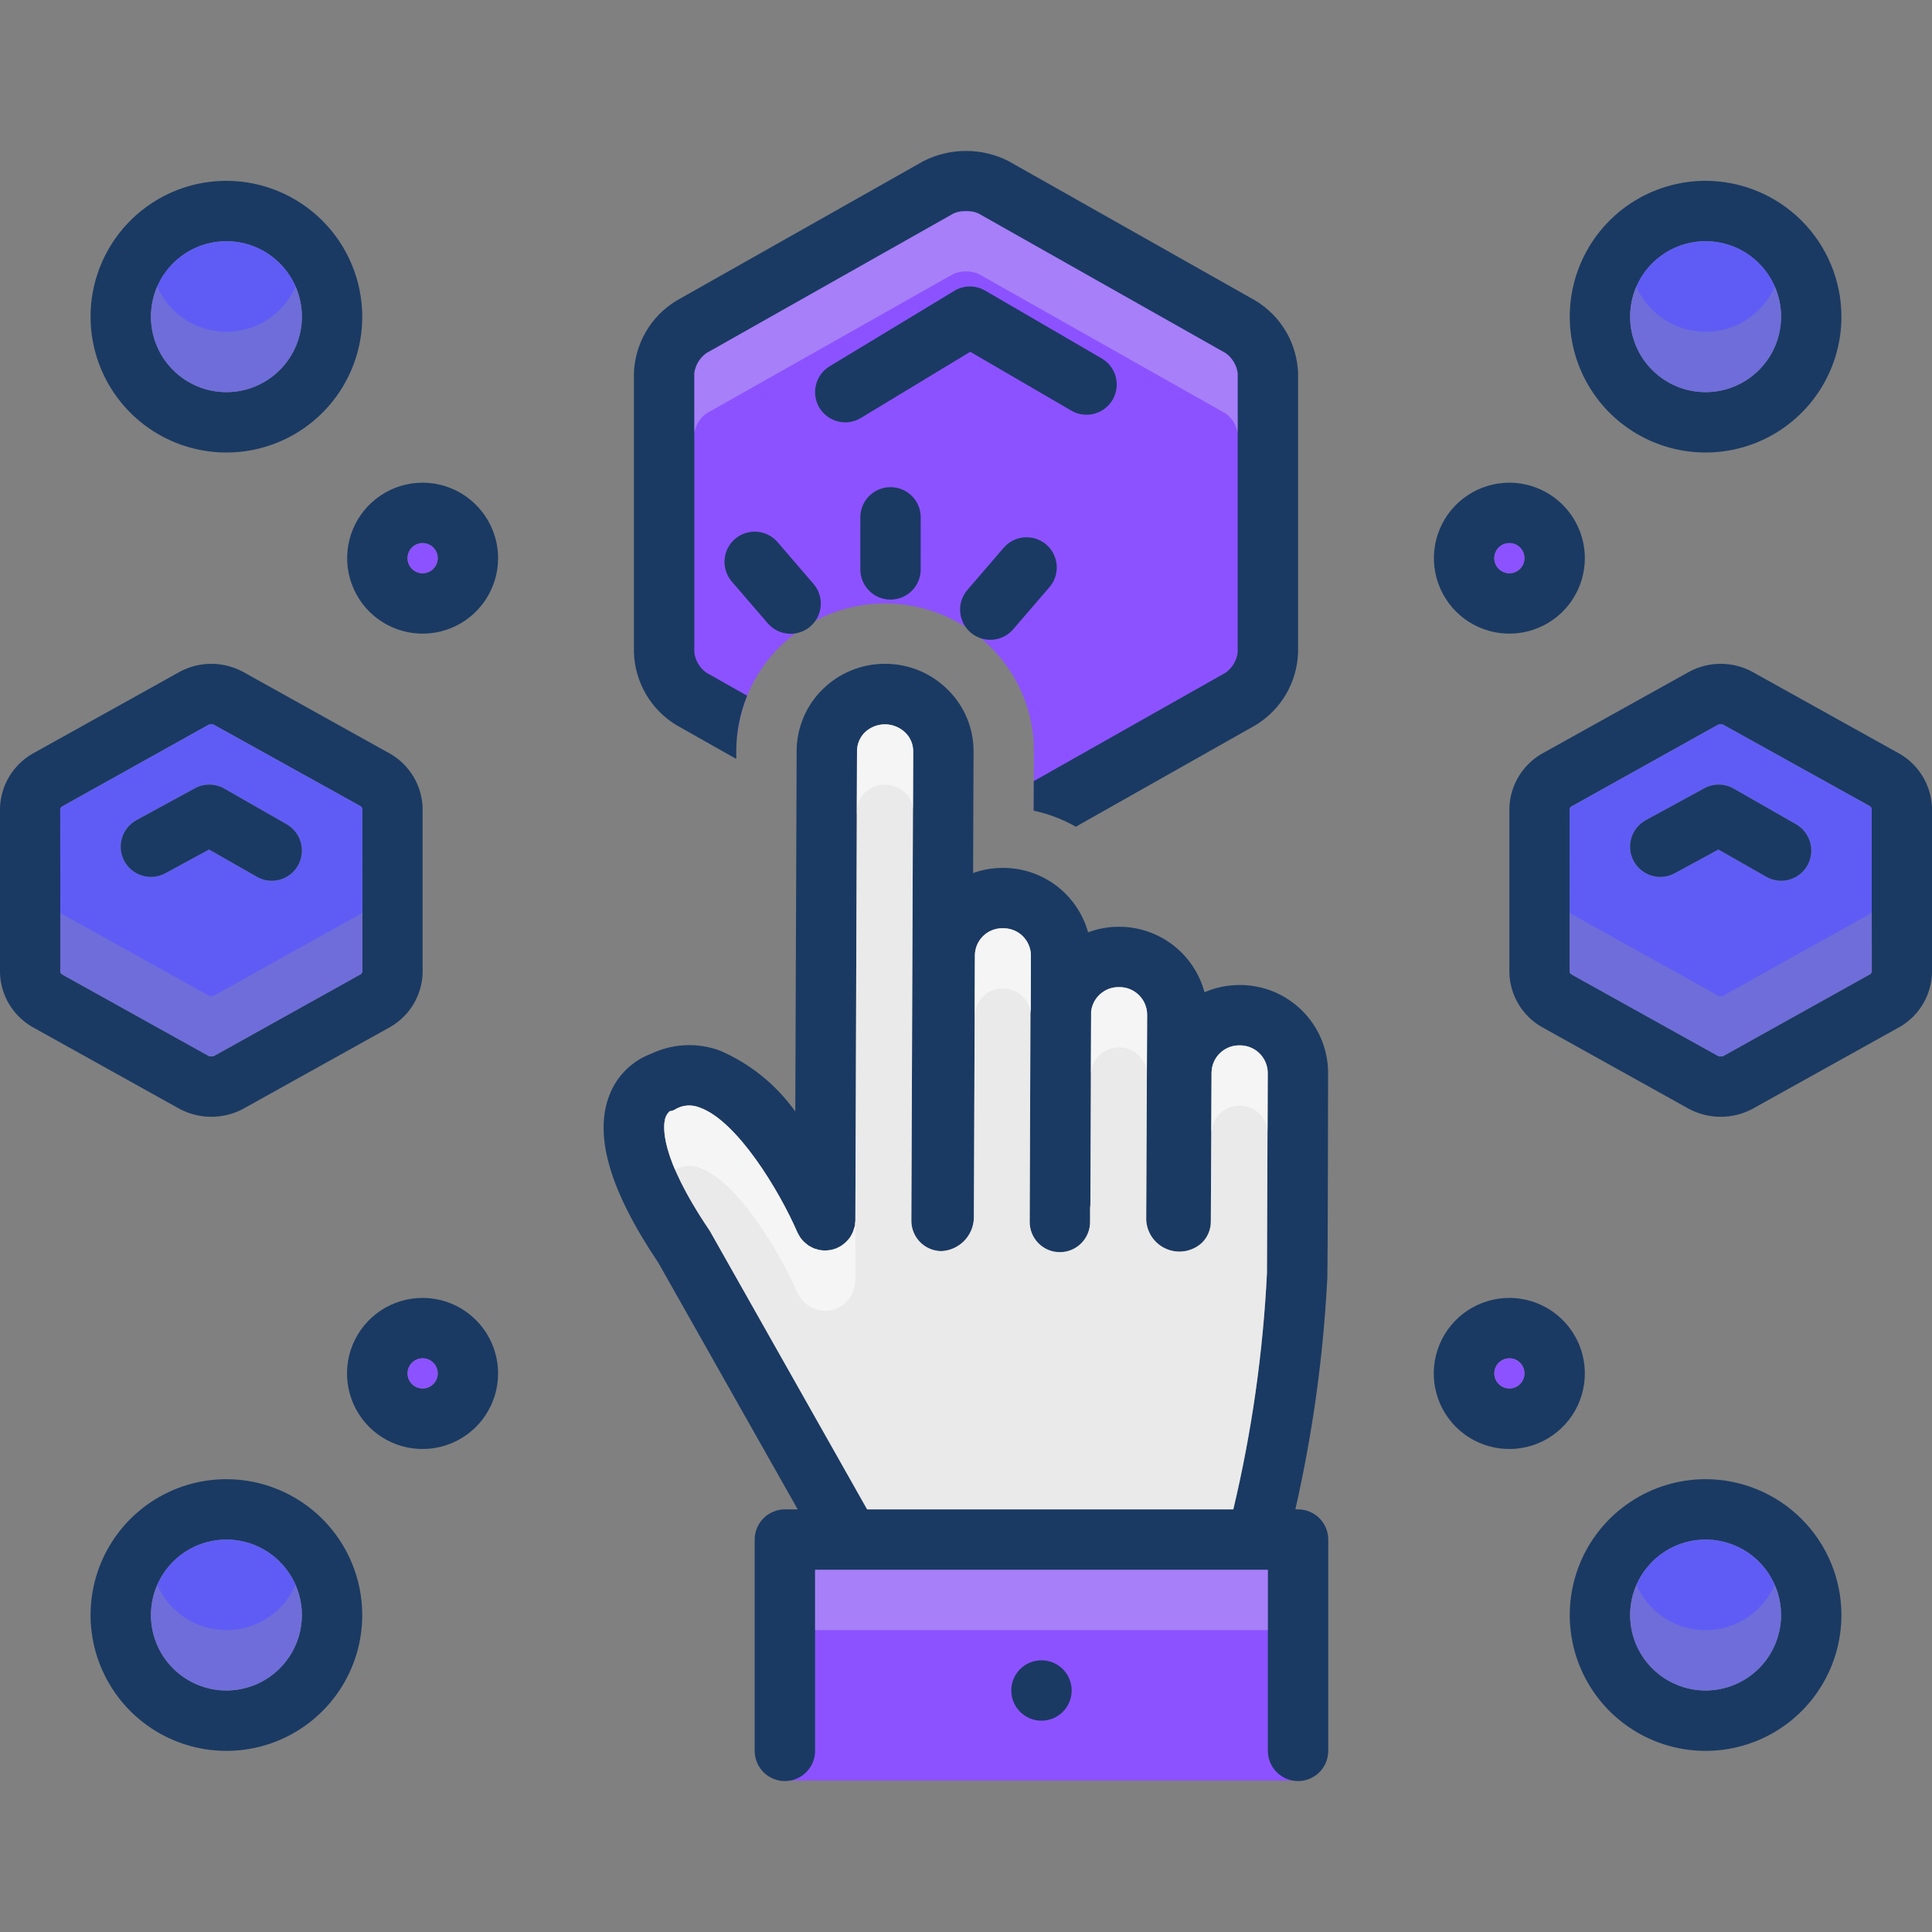
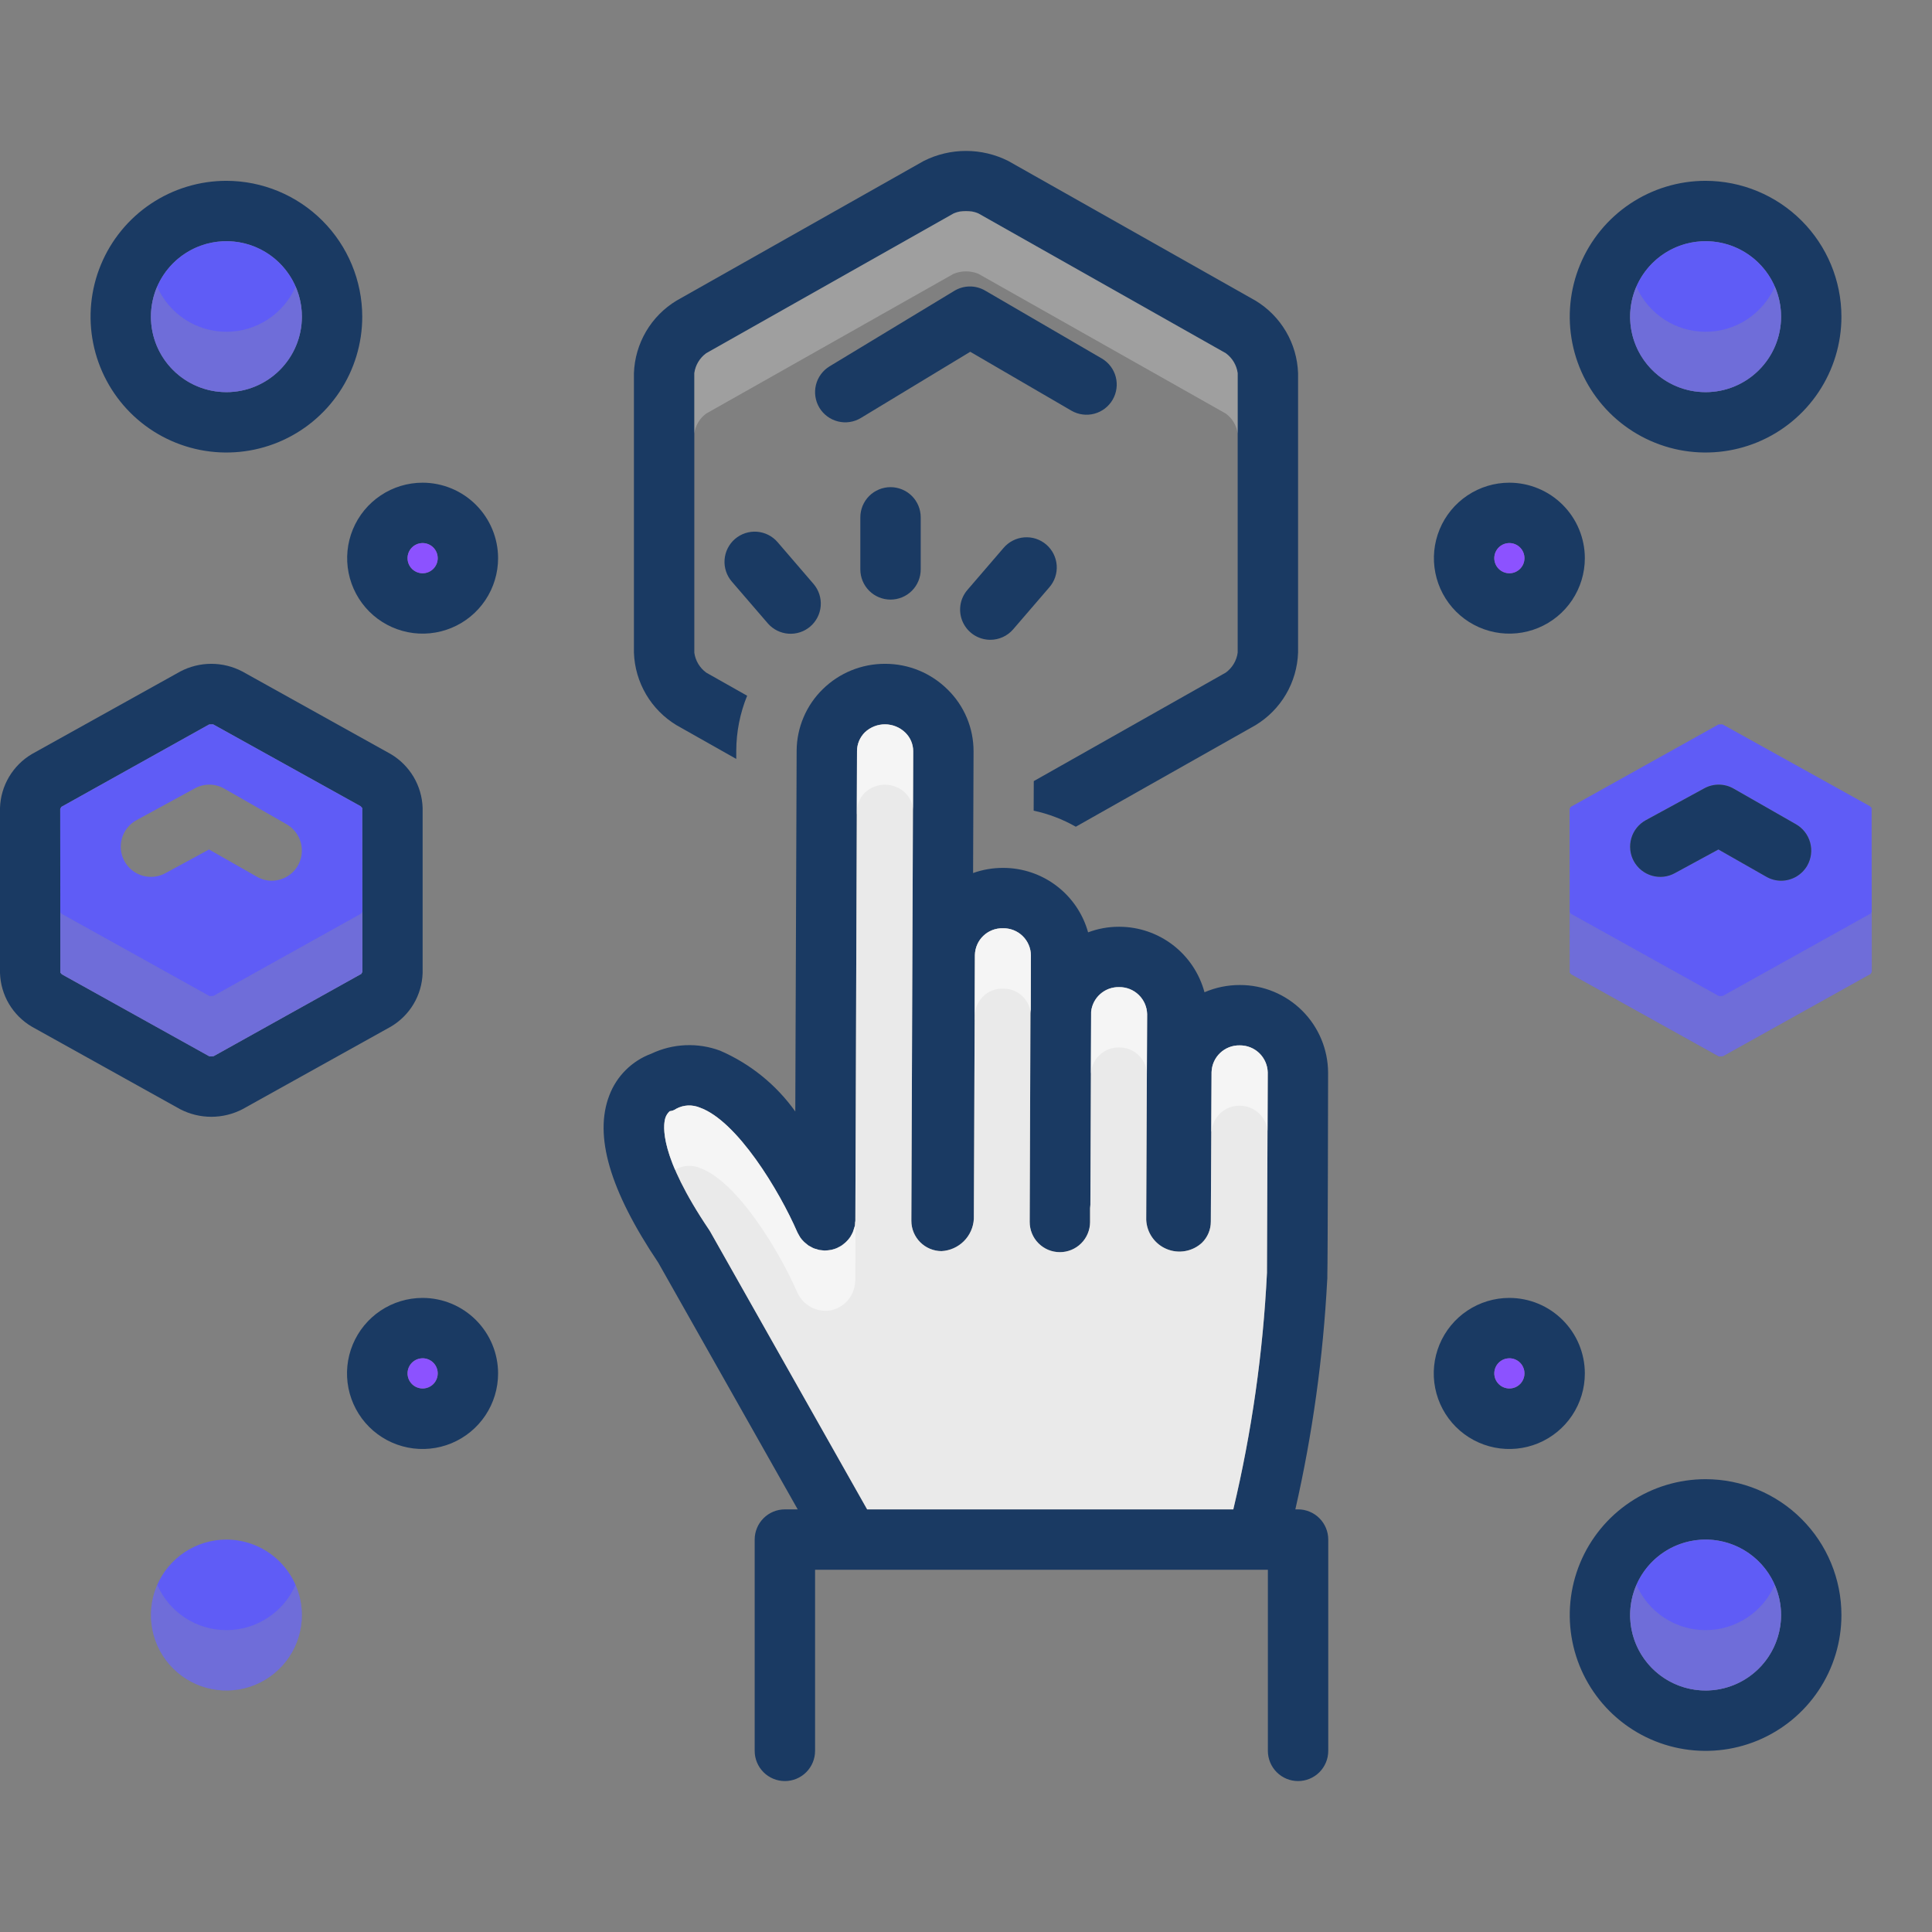
<svg xmlns="http://www.w3.org/2000/svg" width="100" height="100" viewBox="0 0 100 100" fill="none">
  <rect x="0" y="0" width="100" height="100" fill="#808080" stroke="none" />
-   <path d="M40.43 79.688H67.407V92.165H40.43V79.688ZM38.167 37.986C38.369 36.257 39.159 34.651 40.404 33.434C41.855 32.018 43.805 31.227 45.833 31.234C47.861 31.24 49.805 32.042 51.248 33.468C51.97 34.176 52.542 35.021 52.932 35.953C53.321 36.886 53.52 37.888 53.516 38.898L53.504 41.959L65.617 36.133V18.344L49.695 9.359L34.378 19.336V34.359L38.166 37.986H38.167Z" fill="#8C52FF" />
  <path d="M11.719 9.359C10.328 9.359 8.969 9.772 7.812 10.544C6.656 11.317 5.755 12.415 5.223 13.7C4.691 14.985 4.551 16.398 4.823 17.762C5.094 19.126 5.764 20.379 6.747 21.363C7.73 22.346 8.983 23.015 10.347 23.287C11.711 23.558 13.125 23.419 14.409 22.887C15.694 22.355 16.792 21.453 17.565 20.297C18.338 19.141 18.75 17.781 18.75 16.391C18.747 14.527 18.005 12.74 16.687 11.422C15.369 10.104 13.583 9.362 11.719 9.359ZM11.719 20.297C10.946 20.297 10.191 20.068 9.549 19.639C8.906 19.209 8.405 18.599 8.11 17.886C7.814 17.172 7.737 16.386 7.888 15.629C8.038 14.871 8.41 14.175 8.957 13.629C9.503 13.082 10.199 12.71 10.957 12.559C11.714 12.409 12.5 12.486 13.214 12.782C13.927 13.077 14.537 13.578 14.967 14.22C15.396 14.863 15.625 15.618 15.625 16.391C15.625 17.427 15.213 18.42 14.48 19.152C13.748 19.885 12.755 20.297 11.719 20.297Z" fill="#1A3A63" />
  <path d="M11.719 20.297C13.876 20.297 15.625 18.548 15.625 16.391C15.625 14.233 13.876 12.484 11.719 12.484C9.561 12.484 7.812 14.233 7.812 16.391C7.812 18.548 9.561 20.297 11.719 20.297Z" fill="#5F5CF6" />
  <path d="M21.875 24.984C21.102 24.984 20.347 25.213 19.705 25.643C19.062 26.072 18.562 26.682 18.266 27.396C17.97 28.11 17.893 28.895 18.044 29.653C18.195 30.41 18.567 31.107 19.113 31.653C19.659 32.199 20.355 32.571 21.113 32.722C21.871 32.873 22.656 32.795 23.37 32.499C24.084 32.204 24.694 31.703 25.123 31.061C25.552 30.418 25.781 29.663 25.781 28.891C25.78 27.855 25.367 26.863 24.635 26.13C23.903 25.398 22.91 24.986 21.875 24.984ZM21.875 29.672C21.721 29.672 21.569 29.626 21.441 29.54C21.312 29.454 21.212 29.332 21.153 29.19C21.094 29.047 21.079 28.89 21.109 28.738C21.139 28.587 21.213 28.448 21.323 28.338C21.432 28.229 21.571 28.154 21.723 28.124C21.874 28.094 22.031 28.11 22.174 28.169C22.317 28.228 22.439 28.328 22.525 28.457C22.61 28.585 22.656 28.736 22.656 28.891C22.656 29.098 22.573 29.296 22.427 29.442C22.28 29.589 22.082 29.671 21.875 29.672Z" fill="#1A3A63" />
  <path d="M21.875 29.672C22.306 29.672 22.656 29.322 22.656 28.891C22.656 28.459 22.306 28.109 21.875 28.109C21.444 28.109 21.094 28.459 21.094 28.891C21.094 29.322 21.444 29.672 21.875 29.672Z" fill="#8C52FF" />
  <path d="M88.281 9.359C86.891 9.359 85.531 9.772 84.375 10.544C83.219 11.317 82.317 12.415 81.785 13.7C81.253 14.985 81.114 16.398 81.385 17.762C81.656 19.126 82.326 20.379 83.309 21.363C84.293 22.346 85.546 23.015 86.909 23.287C88.273 23.558 89.687 23.419 90.972 22.887C92.257 22.355 93.355 21.453 94.127 20.297C94.9 19.141 95.312 17.781 95.312 16.391C95.31 14.527 94.568 12.74 93.25 11.422C91.932 10.104 90.145 9.362 88.281 9.359ZM88.281 20.297C87.509 20.297 86.753 20.068 86.111 19.639C85.469 19.209 84.968 18.599 84.672 17.886C84.377 17.172 84.299 16.386 84.45 15.629C84.601 14.871 84.973 14.175 85.519 13.629C86.065 13.082 86.761 12.71 87.519 12.559C88.277 12.409 89.062 12.486 89.776 12.782C90.49 13.077 91.1 13.578 91.529 14.22C91.958 14.863 92.188 15.618 92.188 16.391C92.187 17.427 91.775 18.42 91.043 19.152C90.311 19.885 89.317 20.297 88.281 20.297Z" fill="#1A3A63" />
  <path d="M88.281 20.297C90.439 20.297 92.188 18.548 92.188 16.391C92.188 14.233 90.439 12.484 88.281 12.484C86.124 12.484 84.375 14.233 84.375 16.391C84.375 18.548 86.124 20.297 88.281 20.297Z" fill="#5F5CF6" />
  <path d="M78.125 24.984C77.352 24.984 76.597 25.213 75.955 25.643C75.312 26.072 74.812 26.682 74.516 27.396C74.22 28.11 74.143 28.895 74.294 29.653C74.445 30.41 74.817 31.107 75.363 31.653C75.909 32.199 76.605 32.571 77.363 32.722C78.121 32.873 78.906 32.795 79.62 32.499C80.334 32.204 80.944 31.703 81.373 31.061C81.802 30.418 82.031 29.663 82.031 28.891C82.03 27.855 81.618 26.863 80.885 26.13C80.153 25.398 79.16 24.986 78.125 24.984ZM78.125 29.672C77.971 29.672 77.819 29.626 77.691 29.54C77.562 29.454 77.462 29.332 77.403 29.19C77.344 29.047 77.329 28.89 77.359 28.738C77.389 28.587 77.463 28.448 77.573 28.338C77.682 28.229 77.821 28.154 77.973 28.124C78.124 28.094 78.281 28.11 78.424 28.169C78.567 28.228 78.689 28.328 78.775 28.457C78.86 28.585 78.906 28.736 78.906 28.891C78.906 29.098 78.823 29.296 78.677 29.442C78.53 29.589 78.332 29.671 78.125 29.672Z" fill="#1A3A63" />
  <path d="M78.125 29.672C78.556 29.672 78.906 29.322 78.906 28.891C78.906 28.459 78.556 28.109 78.125 28.109C77.694 28.109 77.344 28.459 77.344 28.891C77.344 29.322 77.694 29.672 78.125 29.672Z" fill="#8C52FF" />
-   <path d="M11.719 76.562C10.328 76.562 8.969 76.975 7.812 77.748C6.656 78.52 5.755 79.618 5.223 80.903C4.691 82.188 4.551 83.602 4.823 84.966C5.094 86.329 5.764 87.582 6.747 88.566C7.73 89.549 8.983 90.219 10.347 90.49C11.711 90.761 13.125 90.622 14.409 90.09C15.694 89.558 16.792 88.656 17.565 87.5C18.338 86.344 18.75 84.984 18.75 83.594C18.749 81.729 18.007 79.942 16.689 78.624C15.371 77.305 13.583 76.564 11.719 76.562ZM11.719 87.5C10.946 87.5 10.191 87.271 9.549 86.842C8.906 86.412 8.405 85.802 8.11 85.089C7.814 84.375 7.737 83.589 7.888 82.832C8.038 82.074 8.41 81.378 8.957 80.832C9.503 80.285 10.199 79.913 10.957 79.763C11.714 79.612 12.5 79.689 13.214 79.985C13.927 80.281 14.537 80.781 14.967 81.424C15.396 82.066 15.625 82.821 15.625 83.594C15.623 84.629 15.211 85.622 14.479 86.354C13.747 87.086 12.754 87.498 11.719 87.5Z" fill="#1A3A63" />
  <path d="M15.625 83.594C15.625 84.366 15.396 85.122 14.967 85.764C14.537 86.406 13.927 86.907 13.214 87.203C12.5 87.498 11.714 87.576 10.957 87.425C10.199 87.274 9.503 86.902 8.957 86.356C8.41 85.81 8.038 85.114 7.888 84.356C7.737 83.598 7.814 82.813 8.11 82.099C8.405 81.385 8.906 80.775 9.549 80.346C10.191 79.917 10.946 79.688 11.719 79.688C12.754 79.689 13.747 80.101 14.479 80.833C15.211 81.566 15.623 82.558 15.625 83.594Z" fill="#5F5CF6" />
  <path d="M21.875 67.18C21.101 67.179 20.345 67.408 19.701 67.837C19.058 68.266 18.556 68.877 18.259 69.592C17.963 70.306 17.885 71.093 18.036 71.852C18.187 72.611 18.559 73.308 19.106 73.855C19.653 74.402 20.35 74.774 21.109 74.925C21.868 75.076 22.655 74.998 23.369 74.702C24.084 74.405 24.695 73.903 25.124 73.26C25.553 72.616 25.782 71.86 25.781 71.086C25.78 70.05 25.367 69.058 24.635 68.326C23.903 67.593 22.91 67.181 21.875 67.18ZM21.875 71.867C21.721 71.867 21.569 71.821 21.441 71.736C21.312 71.65 21.212 71.528 21.153 71.385C21.094 71.242 21.079 71.085 21.109 70.933C21.139 70.782 21.213 70.643 21.323 70.534C21.432 70.424 21.571 70.35 21.723 70.32C21.874 70.29 22.031 70.305 22.174 70.364C22.317 70.423 22.439 70.523 22.525 70.652C22.61 70.78 22.656 70.931 22.656 71.086C22.657 71.189 22.637 71.29 22.597 71.385C22.558 71.48 22.501 71.567 22.428 71.639C22.355 71.712 22.269 71.769 22.174 71.808C22.079 71.847 21.978 71.868 21.875 71.867Z" fill="#1A3A63" />
  <path d="M22.656 71.086C22.656 71.24 22.61 71.391 22.525 71.52C22.439 71.648 22.317 71.749 22.174 71.808C22.031 71.867 21.874 71.882 21.723 71.852C21.571 71.822 21.432 71.748 21.323 71.638C21.213 71.529 21.139 71.39 21.109 71.238C21.079 71.087 21.094 70.93 21.153 70.787C21.212 70.644 21.312 70.522 21.441 70.436C21.569 70.35 21.721 70.305 21.875 70.305C21.978 70.304 22.079 70.324 22.174 70.364C22.269 70.403 22.355 70.46 22.428 70.533C22.501 70.605 22.558 70.692 22.597 70.787C22.637 70.882 22.657 70.983 22.656 71.086Z" fill="#8C52FF" />
  <path d="M88.281 76.562C86.891 76.562 85.531 76.975 84.375 77.748C83.219 78.52 82.317 79.618 81.785 80.903C81.253 82.188 81.114 83.602 81.385 84.966C81.656 86.329 82.326 87.582 83.309 88.566C84.293 89.549 85.546 90.219 86.909 90.49C88.273 90.761 89.687 90.622 90.972 90.09C92.257 89.558 93.355 88.656 94.127 87.5C94.9 86.344 95.312 84.984 95.312 83.594C95.311 81.729 94.57 79.942 93.251 78.624C91.933 77.305 90.146 76.564 88.281 76.562ZM88.281 87.5C87.509 87.5 86.753 87.271 86.111 86.842C85.469 86.412 84.968 85.802 84.672 85.089C84.377 84.375 84.299 83.589 84.45 82.832C84.601 82.074 84.973 81.378 85.519 80.832C86.065 80.285 86.761 79.913 87.519 79.763C88.277 79.612 89.062 79.689 89.776 79.985C90.49 80.281 91.1 80.781 91.529 81.424C91.958 82.066 92.188 82.821 92.188 83.594C92.186 84.629 91.774 85.622 91.042 86.354C90.309 87.086 89.317 87.498 88.281 87.5Z" fill="#1A3A63" />
  <path d="M92.188 83.594C92.188 84.366 91.958 85.122 91.529 85.764C91.1 86.406 90.49 86.907 89.776 87.203C89.062 87.498 88.277 87.576 87.519 87.425C86.761 87.274 86.065 86.902 85.519 86.356C84.973 85.81 84.601 85.114 84.45 84.356C84.299 83.598 84.377 82.813 84.672 82.099C84.968 81.385 85.469 80.775 86.111 80.346C86.753 79.917 87.509 79.688 88.281 79.688C89.317 79.689 90.309 80.101 91.042 80.833C91.774 81.566 92.186 82.558 92.188 83.594Z" fill="#5F5CF6" />
  <path d="M78.125 67.18C77.351 67.179 76.595 67.408 75.951 67.837C75.308 68.266 74.806 68.877 74.509 69.592C74.213 70.306 74.135 71.093 74.286 71.852C74.437 72.611 74.809 73.308 75.356 73.855C75.903 74.402 76.6 74.774 77.359 74.925C78.118 75.076 78.905 74.998 79.619 74.702C80.334 74.405 80.945 73.903 81.374 73.26C81.803 72.616 82.032 71.86 82.031 71.086C82.03 70.05 81.618 69.058 80.885 68.326C80.153 67.593 79.16 67.181 78.125 67.18ZM78.125 71.867C77.971 71.867 77.819 71.821 77.691 71.736C77.562 71.65 77.462 71.528 77.403 71.385C77.344 71.242 77.329 71.085 77.359 70.933C77.389 70.782 77.463 70.643 77.573 70.534C77.682 70.424 77.821 70.35 77.973 70.32C78.124 70.29 78.281 70.305 78.424 70.364C78.567 70.423 78.689 70.523 78.775 70.652C78.86 70.78 78.906 70.931 78.906 71.086C78.907 71.189 78.887 71.29 78.847 71.385C78.808 71.48 78.751 71.567 78.678 71.639C78.606 71.712 78.519 71.769 78.424 71.808C78.329 71.847 78.228 71.868 78.125 71.867Z" fill="#1A3A63" />
  <path d="M78.906 71.086C78.906 71.24 78.86 71.391 78.775 71.52C78.689 71.648 78.567 71.749 78.424 71.808C78.281 71.867 78.124 71.882 77.973 71.852C77.821 71.822 77.682 71.748 77.573 71.638C77.463 71.529 77.389 71.39 77.359 71.238C77.329 71.087 77.344 70.93 77.403 70.787C77.462 70.644 77.562 70.522 77.691 70.436C77.819 70.35 77.971 70.305 78.125 70.305C78.228 70.304 78.329 70.324 78.424 70.364C78.519 70.403 78.606 70.46 78.678 70.533C78.751 70.605 78.808 70.692 78.847 70.787C78.887 70.882 78.907 70.983 78.906 71.086Z" fill="#8C52FF" />
  <path d="M20.227 39.031L12.547 34.758C12.051 34.496 11.498 34.359 10.938 34.359C10.377 34.359 9.824 34.496 9.328 34.758L1.648 39.031C1.162 39.319 0.757 39.725 0.468 40.211C0.18 40.697 0.019 41.248 0 41.812L0 50.359C0.017 50.925 0.177 51.476 0.465 51.963C0.754 52.449 1.161 52.854 1.648 53.141L9.328 57.414C9.826 57.671 10.378 57.805 10.938 57.805C11.497 57.805 12.049 57.671 12.547 57.414L20.227 53.141C20.714 52.854 21.121 52.449 21.41 51.963C21.698 51.476 21.858 50.925 21.875 50.359V41.812C21.856 41.248 21.695 40.697 21.407 40.211C21.118 39.725 20.713 39.319 20.227 39.031ZM18.703 50.406L11.062 54.664C11.022 54.676 10.98 54.682 10.938 54.68H10.844L3.203 50.43C3.181 50.402 3.158 50.376 3.133 50.352C3.125 50.352 3.125 50.352 3.125 50.359L3.117 41.875C3.133 41.836 3.172 41.766 3.172 41.766L10.82 37.5C10.859 37.495 10.898 37.493 10.938 37.492C10.992 37.492 11.031 37.5 11.031 37.492L18.672 41.734C18.695 41.758 18.734 41.82 18.75 41.82L18.758 50.297L18.703 50.406Z" fill="#1A3A63" />
  <path d="M18.75 41.82C18.734 41.82 18.695 41.758 18.672 41.734L11.031 37.492C11.031 37.5 10.992 37.492 10.938 37.492C10.898 37.493 10.859 37.495 10.82 37.5L3.172 41.766C3.172 41.766 3.133 41.836 3.117 41.875L3.125 50.359C3.125 50.352 3.125 50.352 3.133 50.352C3.158 50.376 3.181 50.402 3.203 50.43L10.844 54.68H10.938C10.98 54.682 11.022 54.676 11.062 54.664L18.703 50.406L18.758 50.297L18.75 41.82ZM15.422 44.797C15.285 45.037 15.087 45.236 14.848 45.375C14.61 45.513 14.339 45.586 14.062 45.586C13.791 45.585 13.524 45.513 13.289 45.375L10.82 43.969L8.562 45.195C8.382 45.294 8.185 45.356 7.981 45.378C7.777 45.4 7.57 45.382 7.373 45.324C7.176 45.266 6.993 45.17 6.833 45.042C6.673 44.913 6.54 44.754 6.441 44.574C6.343 44.394 6.281 44.197 6.259 43.992C6.237 43.788 6.255 43.582 6.313 43.385C6.37 43.188 6.466 43.004 6.595 42.844C6.724 42.685 6.882 42.552 7.062 42.453L10.086 40.805C10.32 40.676 10.583 40.611 10.85 40.613C11.117 40.616 11.378 40.687 11.609 40.82L14.836 42.664C15.195 42.87 15.458 43.21 15.568 43.61C15.678 44.009 15.625 44.436 15.422 44.797Z" fill="#5F5CF6" />
-   <path d="M15.422 44.797C15.285 45.037 15.087 45.236 14.848 45.375C14.61 45.513 14.338 45.586 14.062 45.586C13.79 45.585 13.524 45.513 13.289 45.375L10.82 43.969L8.562 45.195C8.382 45.294 8.185 45.356 7.981 45.378C7.777 45.4 7.57 45.382 7.373 45.324C7.176 45.266 6.993 45.17 6.833 45.042C6.673 44.913 6.54 44.754 6.441 44.574C6.343 44.394 6.281 44.197 6.259 43.992C6.237 43.788 6.255 43.582 6.313 43.385C6.37 43.188 6.466 43.004 6.595 42.844C6.723 42.685 6.882 42.552 7.062 42.453L10.086 40.805C10.32 40.676 10.583 40.611 10.85 40.613C11.116 40.616 11.378 40.687 11.609 40.82L14.836 42.664C15.195 42.87 15.458 43.21 15.568 43.61C15.678 44.009 15.625 44.436 15.422 44.797ZM98.352 39.031L90.672 34.758C90.176 34.496 89.623 34.359 89.062 34.359C88.502 34.359 87.949 34.496 87.453 34.758L79.773 39.031C79.287 39.319 78.882 39.725 78.593 40.211C78.305 40.697 78.144 41.248 78.125 41.812V50.359C78.142 50.925 78.302 51.476 78.59 51.963C78.879 52.449 79.286 52.854 79.773 53.141L87.453 57.414C87.951 57.671 88.502 57.805 89.062 57.805C89.622 57.805 90.174 57.671 90.672 57.414L98.352 53.141C98.839 52.854 99.246 52.449 99.534 51.963C99.823 51.476 99.983 50.925 100 50.359V41.812C99.981 41.248 99.82 40.697 99.531 40.211C99.243 39.725 98.838 39.319 98.352 39.031ZM96.828 50.406L89.188 54.664C89.147 54.676 89.105 54.682 89.062 54.68H88.969L81.328 50.43C81.306 50.402 81.283 50.376 81.258 50.352C81.25 50.352 81.25 50.352 81.25 50.359L81.242 41.875C81.258 41.836 81.297 41.766 81.297 41.766L88.945 37.5C88.984 37.495 89.023 37.493 89.062 37.492C89.117 37.492 89.156 37.5 89.156 37.492L96.797 41.734C96.828 41.766 96.867 41.836 96.875 41.812L96.883 50.297L96.828 50.406Z" fill="#1A3A63" />
  <path d="M96.875 41.812C96.867 41.836 96.828 41.766 96.797 41.734L89.156 37.492C89.156 37.5 89.117 37.492 89.062 37.492C89.023 37.493 88.984 37.495 88.945 37.5L81.297 41.766C81.297 41.766 81.258 41.836 81.242 41.875L81.25 50.359C81.25 50.352 81.25 50.352 81.258 50.352C81.283 50.376 81.306 50.402 81.328 50.43L88.969 54.68H89.062C89.105 54.682 89.147 54.676 89.188 54.664L96.828 50.406L96.883 50.297L96.875 41.812ZM93.547 44.797C93.41 45.037 93.212 45.236 92.974 45.375C92.735 45.513 92.464 45.586 92.188 45.586C91.916 45.585 91.649 45.513 91.414 45.375L88.945 43.969L86.688 45.195C86.507 45.294 86.31 45.356 86.106 45.378C85.902 45.4 85.695 45.382 85.498 45.324C85.301 45.266 85.118 45.17 84.958 45.042C84.798 44.913 84.665 44.754 84.566 44.574C84.468 44.394 84.406 44.197 84.384 43.992C84.362 43.788 84.38 43.582 84.438 43.385C84.495 43.188 84.591 43.004 84.72 42.844C84.849 42.685 85.007 42.552 85.188 42.453L88.211 40.805C88.445 40.676 88.708 40.611 88.975 40.613C89.242 40.616 89.503 40.687 89.734 40.82L92.961 42.664C93.32 42.87 93.583 43.21 93.693 43.61C93.803 44.009 93.75 44.436 93.547 44.797Z" fill="#5F5CF6" />
  <path d="M93.547 44.797C93.41 45.037 93.212 45.236 92.974 45.375C92.735 45.513 92.464 45.586 92.188 45.586C91.916 45.585 91.649 45.513 91.414 45.375L88.945 43.969L86.688 45.195C86.507 45.294 86.31 45.356 86.106 45.378C85.902 45.4 85.695 45.382 85.498 45.324C85.301 45.266 85.118 45.17 84.958 45.042C84.798 44.913 84.665 44.754 84.566 44.574C84.468 44.394 84.406 44.197 84.384 43.992C84.362 43.788 84.38 43.582 84.438 43.385C84.495 43.188 84.591 43.004 84.72 42.844C84.849 42.685 85.007 42.552 85.188 42.453L88.211 40.805C88.445 40.676 88.708 40.611 88.975 40.613C89.242 40.616 89.503 40.687 89.734 40.82L92.961 42.664C93.32 42.87 93.583 43.21 93.693 43.61C93.803 44.009 93.75 44.436 93.547 44.797ZM35.017 37.536L38.108 39.282L38.109 38.851C38.113 37.877 38.304 36.913 38.672 36.011L36.555 34.815C36.388 34.693 36.247 34.539 36.141 34.362C36.035 34.185 35.966 33.988 35.938 33.784V19.313C35.966 19.109 36.035 18.912 36.141 18.735C36.247 18.558 36.388 18.404 36.555 18.282L49.359 11.048C49.562 10.963 49.78 10.92 50 10.92C50.221 10.92 50.439 10.963 50.642 11.048L63.445 18.282C63.612 18.403 63.753 18.557 63.859 18.735C63.965 18.912 64.034 19.109 64.062 19.313V33.782C64.034 33.987 63.965 34.184 63.859 34.361C63.753 34.538 63.612 34.693 63.445 34.814L53.508 40.43L53.502 41.96C54.268 42.123 55.003 42.404 55.684 42.791L64.984 37.536C65.634 37.143 66.176 36.594 66.561 35.939C66.946 35.283 67.161 34.542 67.188 33.783V19.314C67.161 18.554 66.946 17.813 66.561 17.158C66.176 16.503 65.634 15.954 64.983 15.561L52.18 8.327C51.503 7.989 50.757 7.812 50 7.812C49.243 7.812 48.497 7.989 47.82 8.327L35.016 15.561C34.366 15.954 33.824 16.503 33.439 17.158C33.054 17.814 32.839 18.555 32.812 19.314V33.783C32.839 34.542 33.054 35.283 33.439 35.939C33.824 36.594 34.366 37.143 35.017 37.536Z" fill="#1A3A63" />
  <path d="M67.188 78.125H67.047C67.935 74.229 68.486 70.264 68.695 66.273C68.695 66.242 68.703 66.211 68.703 66.172V65.984C68.727 65.344 68.742 55.523 68.742 55.523C68.737 54.317 68.254 53.162 67.399 52.311C66.544 51.46 65.386 50.983 64.18 50.984H64.164C63.538 50.984 62.919 51.112 62.344 51.359C62.084 50.389 61.511 49.531 60.715 48.918C59.918 48.305 58.942 47.971 57.938 47.969H57.914C57.37 47.968 56.83 48.066 56.32 48.258C56.053 47.299 55.479 46.454 54.686 45.852C53.893 45.249 52.925 44.923 51.93 44.922H51.914C51.387 44.921 50.864 45.011 50.367 45.188L50.391 38.898C50.393 38.3 50.276 37.708 50.045 37.157C49.814 36.605 49.475 36.105 49.047 35.688C48.191 34.838 47.034 34.361 45.828 34.359H45.805C44.605 34.357 43.452 34.825 42.594 35.664C42.166 36.08 41.826 36.576 41.593 37.125C41.359 37.674 41.237 38.263 41.234 38.859L41.164 57.531C40.178 56.147 38.833 55.059 37.273 54.383C36.699 54.169 36.088 54.073 35.476 54.1C34.864 54.127 34.264 54.276 33.711 54.539C33.216 54.722 32.766 55.01 32.391 55.382C32.016 55.753 31.726 56.202 31.539 56.695C30.734 58.781 31.562 61.617 34.07 65.352L41.289 78.125H40.625C40.211 78.125 39.813 78.29 39.52 78.583C39.227 78.876 39.062 79.273 39.062 79.688V90.625C39.062 91.039 39.227 91.437 39.52 91.73C39.813 92.023 40.211 92.188 40.625 92.188C41.039 92.188 41.437 92.023 41.73 91.73C42.023 91.437 42.188 91.039 42.188 90.625V81.25H65.625V90.625C65.625 91.039 65.79 91.437 66.083 91.73C66.376 92.023 66.773 92.188 67.188 92.188C67.602 92.188 67.999 92.023 68.292 91.73C68.585 91.437 68.75 91.039 68.75 90.625V79.688C68.75 79.273 68.585 78.876 68.292 78.583C67.999 78.29 67.602 78.125 67.188 78.125ZM65.578 65.883C65.375 70.008 64.792 74.106 63.836 78.125H44.883L36.766 63.758C36.742 63.726 36.721 63.692 36.703 63.656C34.117 59.828 34.32 58.258 34.438 57.867C34.481 57.732 34.559 57.611 34.664 57.516C34.785 57.505 34.901 57.462 35 57.391C35.186 57.29 35.391 57.232 35.602 57.221C35.813 57.21 36.024 57.247 36.219 57.328C38.156 58.016 40.336 61.633 41.266 63.773C41.266 63.781 41.273 63.781 41.273 63.789C41.281 63.812 41.305 63.836 41.312 63.859C41.344 63.922 41.383 63.992 41.422 64.055C41.45 64.087 41.476 64.121 41.5 64.156C41.539 64.195 41.578 64.242 41.617 64.281C41.649 64.312 41.683 64.341 41.719 64.367C41.761 64.406 41.805 64.442 41.852 64.477C41.883 64.492 41.922 64.508 41.961 64.531C42.01 64.564 42.063 64.593 42.117 64.617C42.155 64.631 42.194 64.642 42.234 64.648C42.297 64.672 42.352 64.688 42.406 64.703C42.469 64.711 42.523 64.711 42.586 64.719C42.625 64.719 42.664 64.734 42.703 64.734H42.711C42.711 64.732 42.712 64.73 42.713 64.729C42.715 64.727 42.717 64.727 42.719 64.727C42.782 64.725 42.844 64.72 42.906 64.711C42.945 64.703 42.984 64.703 43.023 64.695C43.034 64.697 43.045 64.694 43.055 64.688C43.148 64.667 43.24 64.638 43.328 64.602C43.344 64.594 43.352 64.586 43.367 64.578C43.447 64.544 43.523 64.502 43.594 64.453C43.625 64.43 43.656 64.398 43.688 64.375C43.735 64.34 43.78 64.301 43.82 64.258C43.854 64.226 43.885 64.192 43.914 64.156C43.945 64.109 43.984 64.07 44.016 64.023C44.039 63.984 44.055 63.945 44.078 63.906C44.102 63.859 44.133 63.812 44.156 63.758C44.172 63.711 44.18 63.664 44.195 63.625L44.242 63.469C44.251 63.401 44.257 63.334 44.258 63.266C44.267 63.235 44.272 63.204 44.273 63.172V63.148L44.359 38.875C44.36 38.693 44.397 38.513 44.468 38.345C44.539 38.178 44.643 38.026 44.773 37.898C45.056 37.635 45.429 37.489 45.816 37.492C46.202 37.495 46.573 37.646 46.852 37.914C46.982 38.039 47.087 38.19 47.158 38.356C47.229 38.523 47.266 38.702 47.266 38.883L47.172 63.188C47.171 63.603 47.336 64.001 47.629 64.296C47.922 64.59 48.319 64.756 48.734 64.758C49.17 64.734 49.582 64.551 49.891 64.242C50.199 63.934 50.383 63.522 50.406 63.086L50.461 49.43C50.465 49.244 50.506 49.061 50.58 48.891C50.655 48.721 50.763 48.567 50.897 48.439C51.031 48.31 51.19 48.21 51.363 48.142C51.536 48.075 51.721 48.043 51.906 48.047H51.914C52.101 48.043 52.287 48.077 52.461 48.145C52.635 48.214 52.793 48.316 52.928 48.446C53.062 48.575 53.169 48.731 53.243 48.902C53.317 49.074 53.357 49.258 53.359 49.445L53.352 52.242C53.343 52.317 53.337 52.393 53.336 52.469L53.297 63.242C53.296 63.447 53.335 63.651 53.413 63.841C53.49 64.031 53.605 64.204 53.749 64.349C53.893 64.495 54.065 64.611 54.254 64.691C54.443 64.77 54.646 64.811 54.852 64.812H54.859C55.272 64.812 55.668 64.648 55.961 64.357C56.253 64.066 56.419 63.671 56.422 63.258V62.531C56.431 62.474 56.436 62.417 56.438 62.359L56.477 52.367C56.514 52.014 56.682 51.687 56.948 51.452C57.214 51.216 57.559 51.088 57.914 51.094H57.922C58.3 51.087 58.665 51.231 58.937 51.493C59.209 51.755 59.367 52.114 59.375 52.492L59.328 63.141C59.343 63.468 59.451 63.784 59.639 64.051C59.828 64.319 60.089 64.528 60.391 64.652C60.694 64.777 61.026 64.813 61.348 64.755C61.671 64.698 61.97 64.55 62.211 64.328C62.358 64.185 62.474 64.013 62.553 63.824C62.633 63.635 62.673 63.432 62.672 63.227L62.711 55.492C62.722 55.117 62.881 54.761 63.153 54.502C63.425 54.243 63.789 54.102 64.164 54.109H64.172C64.548 54.106 64.911 54.251 65.181 54.512C65.451 54.774 65.608 55.132 65.617 55.508L65.578 65.883Z" fill="#1A3A63" />
  <path d="M65.617 55.508L65.578 65.883C65.375 70.008 64.792 74.106 63.836 78.125H44.883L36.766 63.758C36.742 63.726 36.721 63.692 36.703 63.656C34.117 59.828 34.32 58.258 34.438 57.867C34.481 57.732 34.559 57.611 34.664 57.516C34.785 57.505 34.901 57.462 35 57.391C35.186 57.29 35.391 57.232 35.602 57.221C35.813 57.21 36.024 57.247 36.219 57.328C38.156 58.016 40.336 61.633 41.266 63.773C41.266 63.781 41.273 63.781 41.273 63.789C41.281 63.812 41.305 63.836 41.312 63.859C41.344 63.922 41.383 63.992 41.422 64.055C41.45 64.087 41.476 64.121 41.5 64.156C41.539 64.195 41.578 64.242 41.617 64.281C41.649 64.312 41.683 64.341 41.719 64.367C41.761 64.406 41.805 64.442 41.852 64.477C41.883 64.492 41.922 64.508 41.961 64.531C42.01 64.564 42.063 64.593 42.117 64.617C42.155 64.631 42.194 64.642 42.234 64.648C42.297 64.672 42.352 64.688 42.406 64.703C42.469 64.711 42.523 64.711 42.586 64.719C42.625 64.719 42.664 64.734 42.703 64.734H42.711C42.711 64.732 42.712 64.73 42.713 64.729C42.715 64.727 42.717 64.727 42.719 64.727C42.782 64.725 42.844 64.72 42.906 64.711C42.945 64.703 42.984 64.703 43.023 64.695C43.034 64.697 43.045 64.694 43.055 64.688C43.148 64.667 43.24 64.638 43.328 64.602C43.344 64.594 43.352 64.586 43.367 64.578C43.447 64.544 43.523 64.502 43.594 64.453C43.625 64.43 43.656 64.398 43.688 64.375C43.735 64.34 43.78 64.301 43.82 64.258C43.854 64.226 43.885 64.192 43.914 64.156C43.945 64.109 43.984 64.07 44.016 64.023C44.039 63.984 44.055 63.945 44.078 63.906C44.102 63.859 44.133 63.812 44.156 63.758C44.172 63.711 44.18 63.664 44.195 63.625L44.242 63.469C44.251 63.401 44.257 63.334 44.258 63.266C44.267 63.235 44.272 63.204 44.273 63.172V63.148L44.359 38.875C44.36 38.693 44.397 38.513 44.468 38.345C44.539 38.177 44.643 38.026 44.773 37.898C45.056 37.635 45.429 37.489 45.816 37.492C46.202 37.495 46.573 37.646 46.852 37.914C46.982 38.039 47.087 38.19 47.158 38.356C47.229 38.523 47.266 38.702 47.266 38.883L47.172 63.188C47.171 63.603 47.336 64.001 47.629 64.296C47.922 64.59 48.319 64.756 48.734 64.758C49.17 64.734 49.582 64.551 49.891 64.242C50.199 63.934 50.383 63.522 50.406 63.086L50.461 49.43C50.465 49.244 50.506 49.061 50.58 48.891C50.655 48.721 50.763 48.567 50.897 48.439C51.031 48.31 51.19 48.21 51.363 48.142C51.536 48.075 51.721 48.043 51.906 48.047H51.914C52.101 48.043 52.287 48.077 52.461 48.145C52.635 48.213 52.793 48.316 52.928 48.446C53.062 48.575 53.169 48.731 53.243 48.902C53.317 49.074 53.357 49.258 53.359 49.445L53.352 52.242C53.343 52.317 53.337 52.393 53.336 52.469L53.297 63.242C53.296 63.447 53.335 63.651 53.413 63.841C53.49 64.031 53.605 64.204 53.749 64.349C53.893 64.495 54.065 64.611 54.254 64.691C54.443 64.77 54.646 64.811 54.852 64.812H54.859C55.272 64.812 55.668 64.648 55.961 64.357C56.253 64.066 56.419 63.671 56.422 63.258V62.531C56.431 62.474 56.436 62.417 56.438 62.359L56.477 52.367C56.514 52.014 56.682 51.687 56.948 51.452C57.214 51.216 57.559 51.088 57.914 51.094H57.922C58.3 51.087 58.665 51.231 58.937 51.493C59.209 51.755 59.367 52.114 59.375 52.492L59.328 63.141C59.343 63.468 59.451 63.784 59.639 64.051C59.828 64.319 60.089 64.528 60.391 64.652C60.694 64.777 61.026 64.813 61.348 64.755C61.671 64.698 61.97 64.55 62.211 64.328C62.358 64.185 62.474 64.013 62.553 63.824C62.633 63.635 62.673 63.432 62.672 63.227L62.711 55.492C62.722 55.117 62.881 54.761 63.153 54.502C63.425 54.243 63.789 54.102 64.164 54.109H64.172C64.548 54.106 64.911 54.251 65.181 54.512C65.451 54.774 65.608 55.132 65.617 55.508Z" fill="#EAEAEA" />
-   <path d="M53.906 89.062C54.769 89.062 55.469 88.362 55.469 87.499C55.469 86.636 54.769 85.937 53.906 85.937C53.043 85.937 52.344 86.636 52.344 87.499C52.344 88.362 53.043 89.062 53.906 89.062Z" fill="#1A3A63" />
  <path d="M44.531 26.777V29.473C44.531 29.887 44.696 30.285 44.989 30.578C45.282 30.871 45.679 31.035 46.094 31.035C46.508 31.035 46.906 30.871 47.199 30.578C47.492 30.285 47.656 29.887 47.656 29.473V26.777C47.656 26.363 47.492 25.965 47.199 25.672C46.906 25.38 46.508 25.215 46.094 25.215C45.679 25.215 45.282 25.38 44.989 25.672C44.696 25.965 44.531 26.363 44.531 26.777ZM51.256 33.116C51.481 33.116 51.704 33.068 51.908 32.974C52.113 32.881 52.295 32.744 52.441 32.574L54.309 30.404C54.445 30.249 54.55 30.068 54.616 29.873C54.682 29.677 54.709 29.47 54.695 29.264C54.68 29.058 54.625 28.857 54.533 28.672C54.441 28.487 54.312 28.323 54.156 28.188C53.999 28.053 53.818 27.951 53.621 27.886C53.425 27.822 53.218 27.798 53.012 27.814C52.806 27.83 52.605 27.887 52.422 27.982C52.238 28.076 52.075 28.206 51.941 28.364L50.074 30.534C49.878 30.76 49.752 31.038 49.71 31.334C49.669 31.63 49.712 31.932 49.837 32.204C49.962 32.476 50.161 32.706 50.413 32.868C50.665 33.029 50.957 33.115 51.256 33.116ZM40.247 28.061C40.113 27.905 39.95 27.778 39.766 27.685C39.583 27.593 39.383 27.538 39.178 27.522C38.974 27.507 38.768 27.532 38.573 27.597C38.378 27.661 38.198 27.763 38.042 27.897C37.887 28.031 37.759 28.194 37.667 28.378C37.574 28.561 37.519 28.761 37.504 28.965C37.488 29.17 37.514 29.376 37.578 29.571C37.642 29.766 37.744 29.946 37.878 30.102L39.746 32.27C40.018 32.581 40.401 32.771 40.812 32.8C41.223 32.829 41.629 32.695 41.942 32.426C42.254 32.157 42.448 31.775 42.48 31.364C42.512 30.953 42.381 30.546 42.114 30.231L40.247 28.061ZM55.464 21.261C55.822 21.465 56.246 21.52 56.644 21.413C57.043 21.306 57.382 21.047 57.59 20.69C57.797 20.334 57.855 19.91 57.752 19.511C57.648 19.112 57.391 18.77 57.036 18.56L50.989 15.04C50.747 14.899 50.471 14.825 50.19 14.828C49.909 14.83 49.635 14.908 49.395 15.054L42.941 18.96C42.587 19.175 42.332 19.521 42.233 19.924C42.134 20.326 42.199 20.751 42.413 21.106C42.627 21.46 42.974 21.715 43.376 21.814C43.779 21.914 44.204 21.849 44.559 21.634L50.219 18.208L55.464 21.261Z" fill="#1A3A63" />
  <path opacity="0.3" d="M15.625 16.391C15.625 17.427 15.213 18.42 14.481 19.153C13.748 19.885 12.755 20.297 11.719 20.297C10.683 20.297 9.689 19.885 8.957 19.153C8.224 18.42 7.812 17.427 7.812 16.391C7.813 15.854 7.922 15.322 8.133 14.828C8.438 15.525 8.94 16.118 9.577 16.534C10.213 16.951 10.958 17.172 11.719 17.172C12.48 17.172 13.224 16.951 13.861 16.534C14.498 16.118 14.999 15.525 15.305 14.828C15.515 15.322 15.624 15.854 15.625 16.391ZM92.188 16.391C92.188 17.427 91.776 18.42 91.043 19.153C90.311 19.885 89.317 20.297 88.281 20.297C87.245 20.297 86.252 19.885 85.519 19.153C84.787 18.42 84.375 17.427 84.375 16.391C84.376 15.854 84.484 15.322 84.695 14.828C85.001 15.525 85.502 16.118 86.139 16.534C86.776 16.951 87.52 17.172 88.281 17.172C89.042 17.172 89.787 16.951 90.423 16.534C91.06 16.118 91.562 15.525 91.867 14.828C92.078 15.322 92.187 15.854 92.188 16.391ZM15.625 83.594C15.625 84.63 15.213 85.623 14.481 86.356C13.748 87.088 12.755 87.5 11.719 87.5C10.683 87.5 9.689 87.088 8.957 86.356C8.224 85.623 7.812 84.63 7.812 83.594C7.812 83.056 7.924 82.523 8.141 82.031C8.444 82.728 8.944 83.321 9.58 83.737C10.216 84.153 10.959 84.375 11.719 84.375C12.479 84.375 13.222 84.153 13.857 83.737C14.493 83.321 14.993 82.728 15.297 82.031C15.514 82.523 15.626 83.056 15.625 83.594ZM92.188 83.594C92.188 84.63 91.776 85.623 91.043 86.356C90.311 87.088 89.317 87.5 88.281 87.5C87.245 87.5 86.252 87.088 85.519 86.356C84.787 85.623 84.375 84.63 84.375 83.594C84.374 83.056 84.486 82.523 84.703 82.031C85.007 82.728 85.507 83.321 86.142 83.737C86.778 84.153 87.521 84.375 88.281 84.375C89.041 84.375 89.784 84.153 90.42 83.737C91.056 83.321 91.556 82.728 91.859 82.031C92.076 82.523 92.188 83.056 92.188 83.594ZM18.758 47.18V50.297L18.703 50.406L11.062 54.664C11.022 54.676 10.98 54.682 10.938 54.68H10.852C10.846 54.679 10.84 54.676 10.836 54.672L3.203 50.43C3.181 50.402 3.158 50.376 3.133 50.352C3.125 50.352 3.125 50.352 3.125 50.359V47.234C3.125 47.227 3.125 47.227 3.133 47.227C3.158 47.251 3.181 47.277 3.203 47.305L10.844 51.555H10.938C10.98 51.557 11.022 51.551 11.062 51.539L18.703 47.281C18.719 47.246 18.737 47.212 18.758 47.18ZM96.883 47.18V50.297L96.828 50.406L89.188 54.664C89.147 54.676 89.105 54.682 89.062 54.68H88.977C88.971 54.679 88.965 54.676 88.961 54.672L81.328 50.43C81.306 50.402 81.283 50.376 81.258 50.352C81.25 50.352 81.25 50.352 81.25 50.359V47.234C81.25 47.227 81.25 47.227 81.258 47.227C81.283 47.251 81.306 47.277 81.328 47.305L88.969 51.555H89.062C89.105 51.557 89.147 51.551 89.188 51.539L96.828 47.281C96.844 47.246 96.862 47.212 96.883 47.18Z" fill="#949494" />
  <path opacity="0.3" d="M64.062 19.312V22.438C64.035 22.233 63.966 22.036 63.859 21.859C63.754 21.681 63.612 21.527 63.445 21.406L50.641 14.172C50.23 14.005 49.77 14.005 49.359 14.172L36.555 21.406C36.388 21.527 36.246 21.681 36.141 21.859C36.034 22.036 35.965 22.233 35.938 22.438V19.312C35.965 19.108 36.034 18.911 36.141 18.734C36.246 18.556 36.388 18.402 36.555 18.281L49.359 11.047C49.468 10.996 49.584 10.962 49.703 10.945H49.734C49.914 10.938 50.086 10.938 50.266 10.945H50.297C50.416 10.962 50.532 10.996 50.641 11.047L63.445 18.281C63.612 18.402 63.754 18.556 63.859 18.734C63.966 18.911 64.035 19.108 64.062 19.312Z" fill="#E8E8E8" />
  <path opacity="0.5" d="M46.852 37.914C46.573 37.646 46.202 37.495 45.816 37.492C45.429 37.489 45.056 37.635 44.773 37.898C44.643 38.026 44.539 38.177 44.468 38.345C44.397 38.513 44.36 38.693 44.359 38.875L44.348 42.136L44.358 42.135L44.359 42C44.36 41.818 44.397 41.638 44.468 41.47C44.539 41.302 44.643 41.151 44.773 41.023C45.056 40.76 45.429 40.614 45.816 40.617C46.202 40.62 46.573 40.771 46.852 41.039C47.09 41.268 47.235 41.577 47.258 41.906L47.266 38.883C47.266 38.702 47.229 38.523 47.158 38.356C47.087 38.19 46.982 38.039 46.852 37.914ZM44.241 63.474C44.248 63.475 44.106 63.855 44.091 63.884C43.963 64.118 43.779 64.317 43.556 64.463C43.333 64.61 43.078 64.699 42.812 64.723C42.489 64.74 42.168 64.658 41.891 64.489C41.615 64.319 41.397 64.07 41.266 63.773C40.336 61.633 38.156 58.016 36.219 57.328C36.041 57.26 35.854 57.223 35.664 57.219C35.599 57.22 35.533 57.225 35.469 57.234C35.304 57.258 35.145 57.311 35 57.391C34.901 57.462 34.785 57.505 34.664 57.516C34.559 57.611 34.481 57.732 34.437 57.867C34.359 58.125 34.242 58.914 34.937 60.555C34.957 60.54 34.978 60.527 35 60.516C35.185 60.415 35.391 60.357 35.602 60.346C35.813 60.335 36.024 60.372 36.219 60.453C38.156 61.141 40.336 64.758 41.266 66.898C41.41 67.218 41.656 67.482 41.964 67.65C42.272 67.818 42.627 67.881 42.974 67.83C43.317 67.766 43.63 67.59 43.862 67.33C44.094 67.069 44.233 66.739 44.258 66.391C44.268 66.353 44.274 66.313 44.273 66.273L44.283 63.479C44.269 63.479 44.255 63.476 44.241 63.474ZM51.93 48.047H51.898C51.525 48.04 51.163 48.182 50.894 48.441C50.624 48.7 50.469 49.056 50.461 49.43L50.448 52.782L50.46 52.781L50.461 52.555C50.465 52.369 50.505 52.186 50.58 52.016C50.655 51.846 50.763 51.692 50.897 51.564C51.031 51.435 51.19 51.335 51.363 51.267C51.536 51.2 51.721 51.168 51.906 51.172H51.914C52.26 51.166 52.596 51.286 52.86 51.511C53.123 51.735 53.295 52.048 53.344 52.391C53.343 52.341 53.345 52.291 53.352 52.242L53.359 49.445C53.354 49.071 53.201 48.713 52.933 48.451C52.665 48.189 52.304 48.044 51.93 48.047ZM62.717 58.557C62.744 58.194 62.909 57.854 63.178 57.608C63.447 57.362 63.8 57.228 64.164 57.234H64.172C64.53 57.233 64.876 57.365 65.142 57.605C65.407 57.844 65.574 58.175 65.609 58.531L65.617 55.508C65.609 55.133 65.453 54.776 65.184 54.515C64.915 54.253 64.555 54.108 64.18 54.109H64.164C63.788 54.102 63.425 54.243 63.153 54.502C62.881 54.761 62.722 55.117 62.711 55.492L62.695 58.564C62.703 58.562 62.709 58.559 62.717 58.557ZM56.477 55.536V55.492C56.514 55.139 56.682 54.812 56.948 54.577C57.214 54.341 57.559 54.213 57.914 54.219H57.922C58.279 54.212 58.625 54.341 58.891 54.578C59.158 54.816 59.325 55.145 59.359 55.5L59.375 52.492C59.366 52.117 59.211 51.761 58.942 51.499C58.673 51.238 58.312 51.092 57.937 51.094H57.914C57.559 51.088 57.214 51.216 56.948 51.452C56.682 51.687 56.514 52.014 56.477 52.367L56.464 55.538L56.477 55.536Z" fill="white" />
-   <path opacity="0.3" d="M42.188 81.25H65.625V84.375H42.188V81.25Z" fill="#E8E8E8" />
</svg>